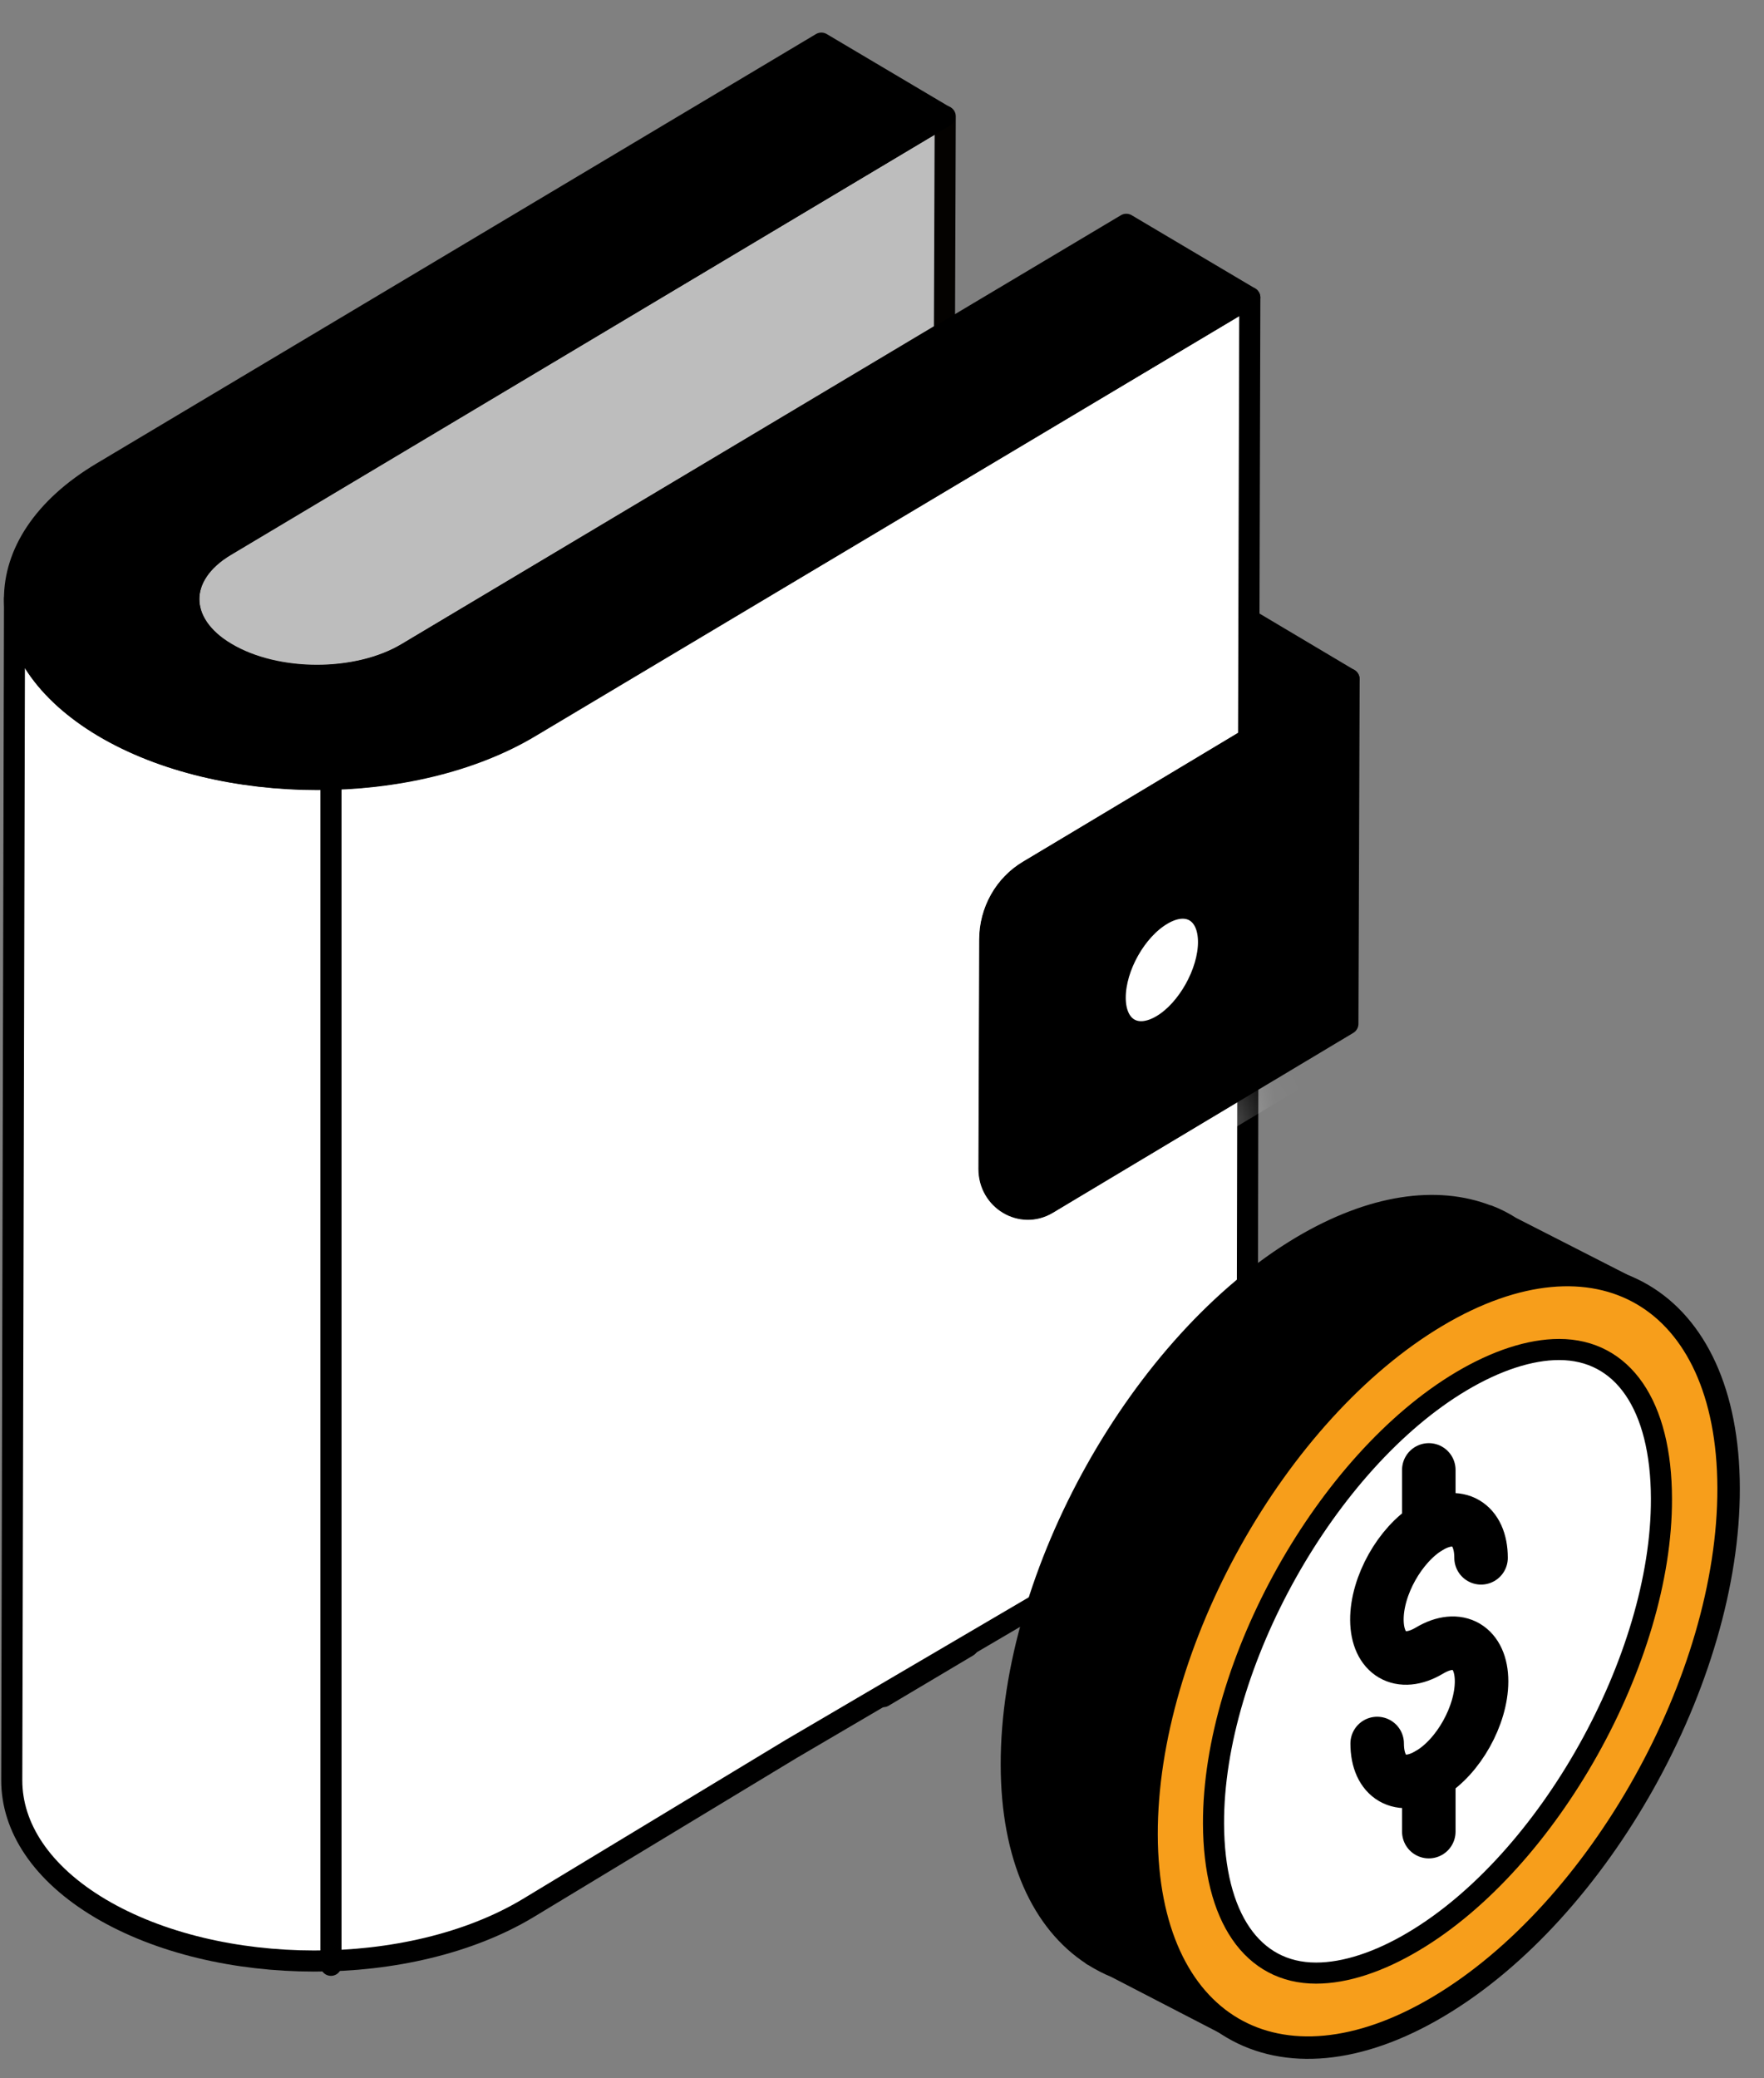
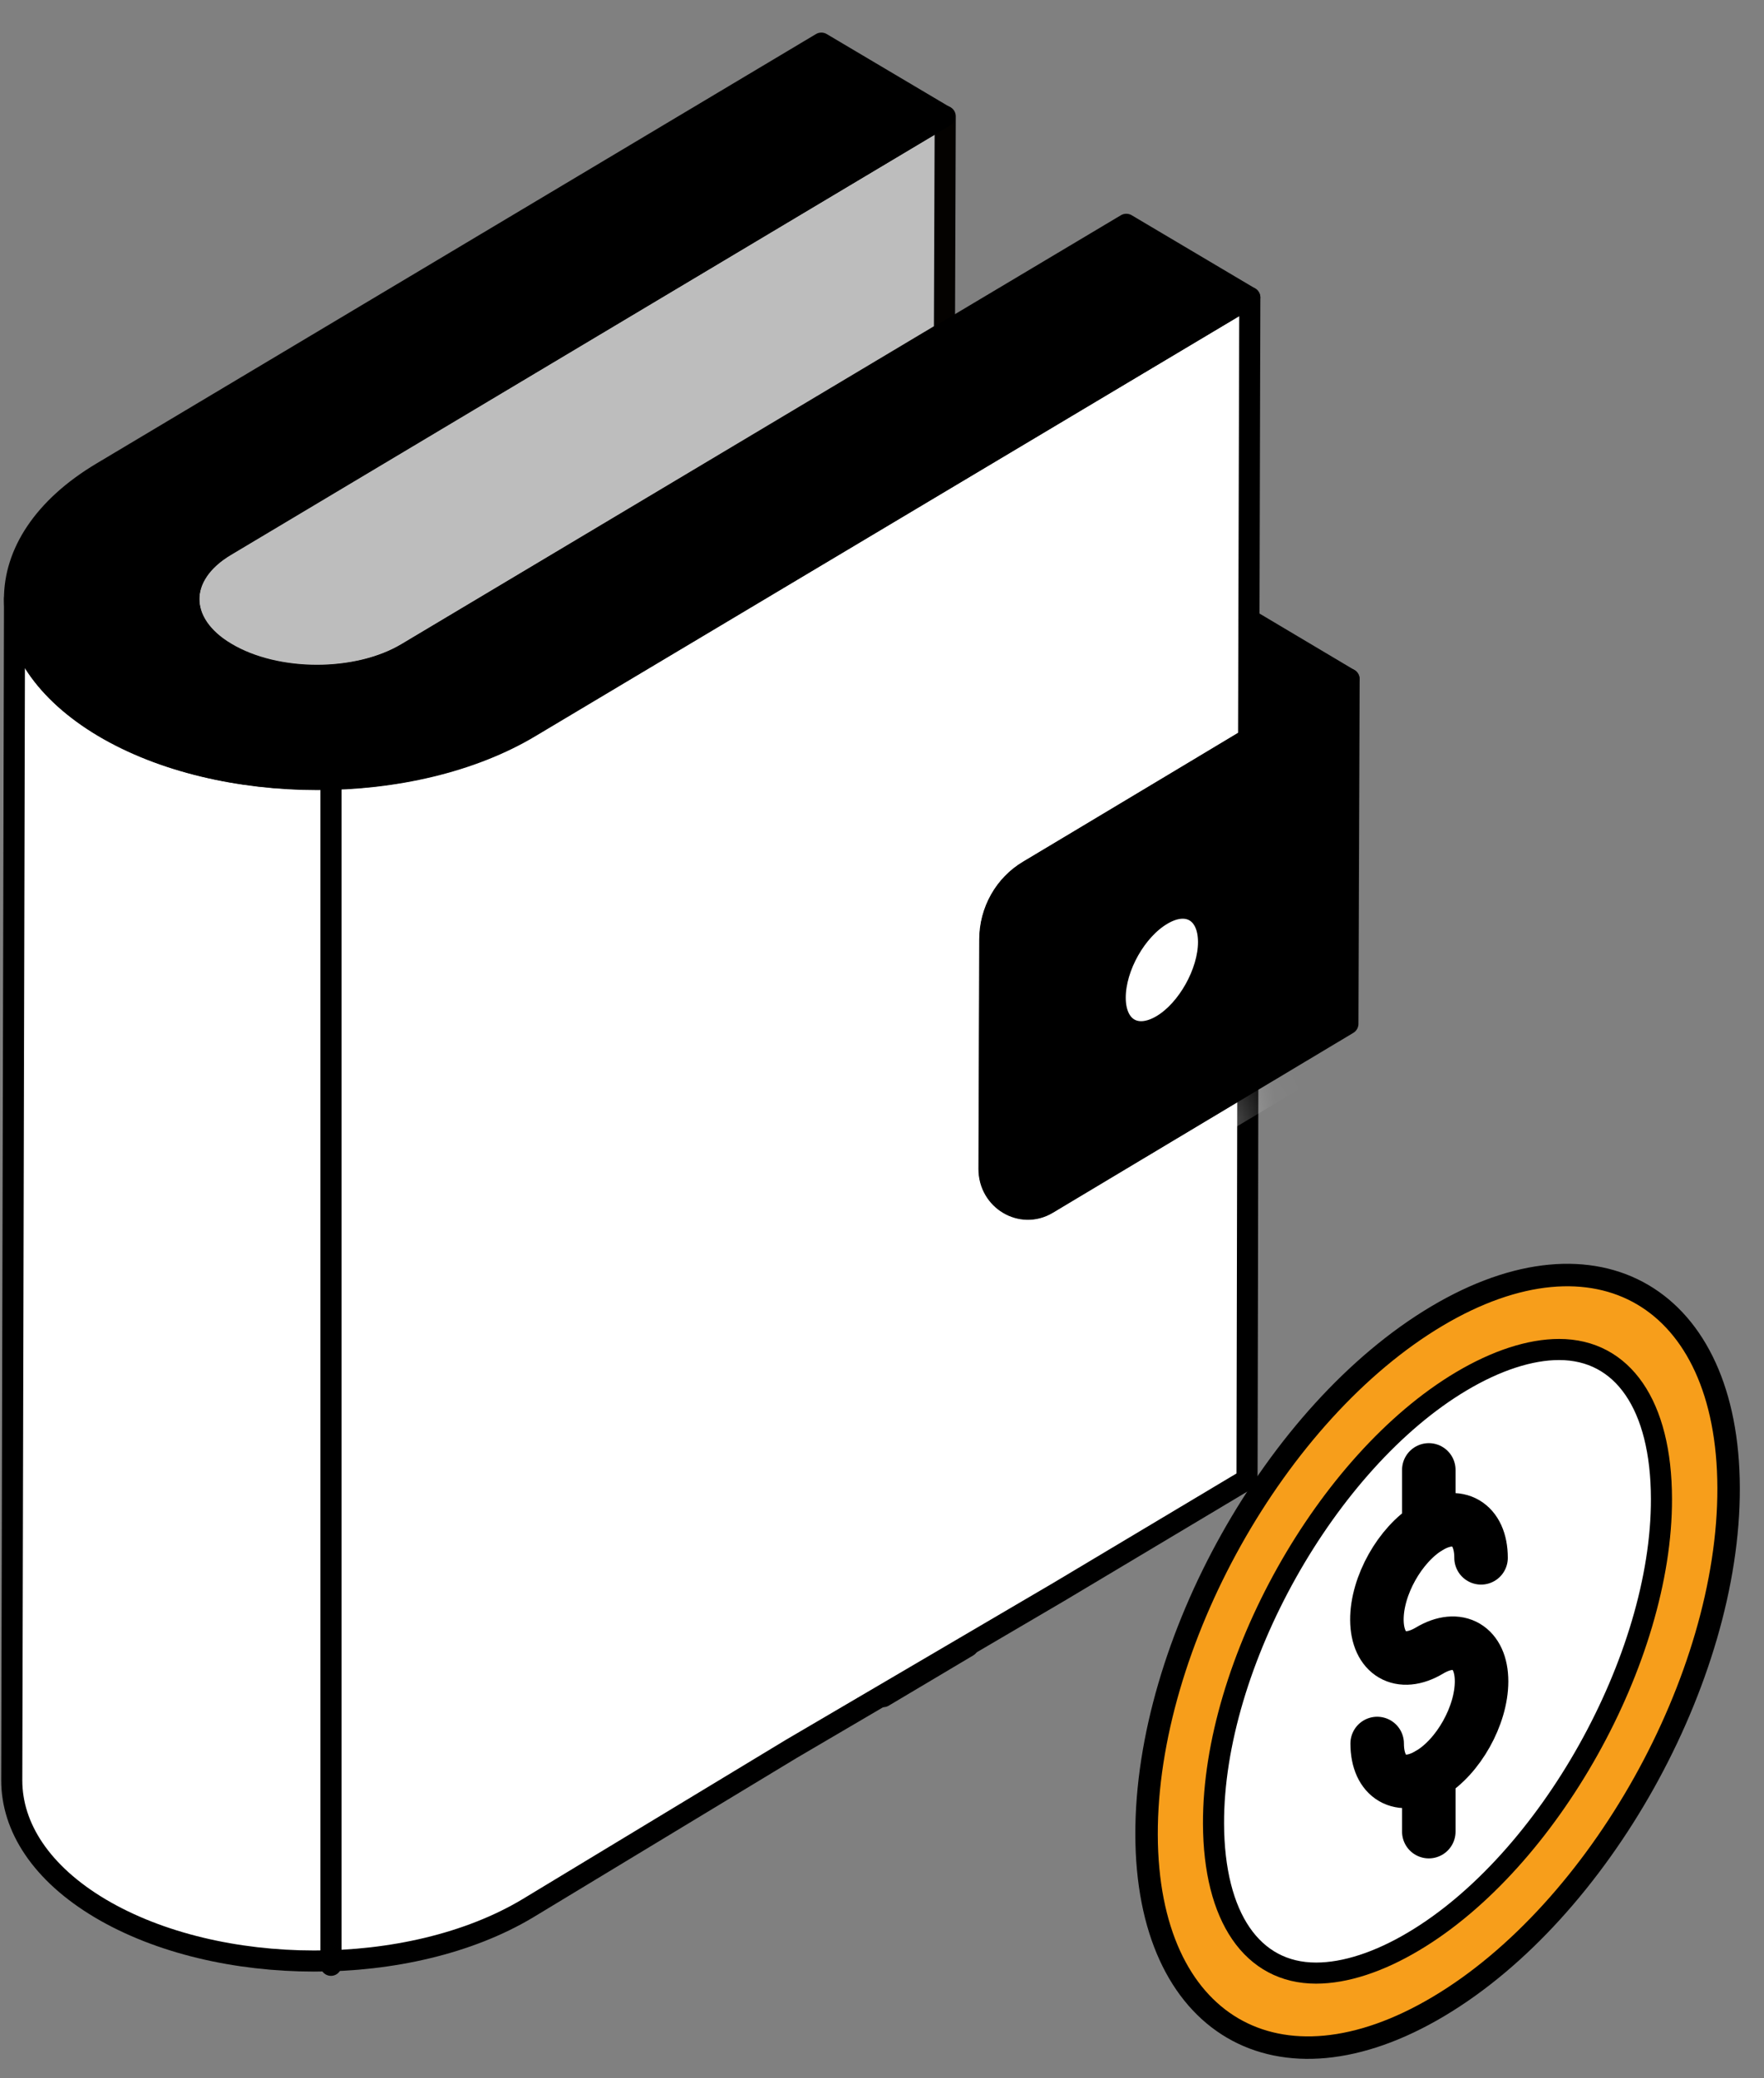
<svg xmlns="http://www.w3.org/2000/svg" width="45" height="53" viewBox="0 0 45 53" fill="none">
  <rect x="0" y="0" width="45" height="53" fill="#808080" stroke="none" />
  <path d="M24.113 2.967L24.093 8.473L10.378 16.66C9.112 17.411 7.046 17.411 5.77 16.65C5.131 16.274 4.817 15.774 4.817 15.273C4.817 14.783 5.131 14.282 5.759 13.907L24.103 2.967H24.113Z" fill="#BDBDBD" stroke="#040200" stroke-width="0.538" stroke-miterlimit="10" stroke-linecap="round" stroke-linejoin="round" />
  <path d="M25.258 23.961L25.238 29.802C25.238 30.594 26.058 31.084 26.727 30.688L31.832 27.632L31.812 37.728L27.01 40.596L20.183 44.601L13.458 48.668C10.459 50.462 5.567 50.451 2.559 48.668C1.049 47.771 0.3 46.593 0.3 45.404L0.371 15.263C0.371 16.442 1.12 17.631 2.64 18.527C5.648 20.321 10.53 20.321 13.528 18.527L31.883 7.587L31.852 18.84L26.241 22.209C25.633 22.564 25.258 23.231 25.258 23.961Z" fill="white" stroke="black" stroke-width="0.538" stroke-miterlimit="10" stroke-linecap="round" stroke-linejoin="round" />
  <mask id="mask0_3035_9174" style="mask-type:alpha" maskUnits="userSpaceOnUse" x="0" y="7" width="33" height="44">
    <path d="M25.258 23.961L25.238 29.801C25.238 30.594 26.058 31.084 26.727 30.688L31.832 27.632L31.812 37.728L27.01 40.596L20.183 44.601L13.458 48.668C10.459 50.462 5.567 50.451 2.559 48.668C1.049 47.771 0.3 46.593 0.3 45.404L0.371 15.263C0.371 16.442 1.12 17.631 2.64 18.527C5.648 20.321 10.53 20.321 13.528 18.527L31.883 7.587L31.852 18.84L26.241 22.209C25.633 22.564 25.258 23.231 25.258 23.961Z" fill="url(#paint0_linear_3035_9174)" stroke="black" stroke-width="0.538" stroke-miterlimit="10" stroke-linecap="round" stroke-linejoin="round" />
  </mask>
  <g mask="url(#mask0_3035_9174)">
    <g style="mix-blend-mode:multiply" opacity="0.3">
-       <path d="M33.34 18.884L33.309 27.676L25.641 32.265C24.983 32.661 24.152 32.171 24.152 31.378L24.173 25.528C24.173 24.808 24.547 24.141 25.155 23.776L33.34 18.884Z" fill="white" />
+       <path d="M33.34 18.884L33.309 27.676L25.641 32.265L24.173 25.528C24.173 24.808 24.547 24.141 25.155 23.776L33.34 18.884Z" fill="white" />
    </g>
  </g>
  <path d="M24.692 41.983L22.534 43.266" stroke="black" stroke-width="0.538" stroke-miterlimit="10" stroke-linecap="round" stroke-linejoin="round" />
  <path d="M31.882 7.587L13.528 18.538C10.54 20.332 5.647 20.321 2.639 18.538C-0.369 16.744 -0.39 13.834 2.599 12.051L20.953 1.1L24.103 2.967L5.759 13.918C4.493 14.668 4.503 15.909 5.769 16.66C7.045 17.422 9.112 17.422 10.378 16.66L28.732 5.72L31.882 7.587Z" fill="black" stroke="black" stroke-width="0.538" stroke-miterlimit="10" stroke-linecap="round" stroke-linejoin="round" />
  <path d="M8.443 19.863V50.118" stroke="black" stroke-width="0.538" stroke-miterlimit="10" stroke-linecap="round" stroke-linejoin="round" />
  <path d="M34.416 17.317L34.385 26.109L26.718 30.698C26.059 31.094 25.229 30.604 25.229 29.811L25.249 23.96C25.249 23.241 25.624 22.573 26.231 22.208L34.416 17.317Z" fill="black" stroke="black" stroke-width="0.538" stroke-miterlimit="10" stroke-linecap="round" stroke-linejoin="round" />
  <path d="M31.721 18.663L34.414 17.276L31.721 15.89V18.663Z" fill="black" />
  <path d="M31.871 15.805L34.413 17.317" stroke="black" stroke-width="0.538" stroke-miterlimit="10" stroke-linecap="round" stroke-linejoin="round" />
  <path d="M29.645 23.325C30.293 22.939 30.83 23.252 30.83 24.024C30.83 24.796 30.293 25.755 29.645 26.141C28.986 26.537 28.449 26.214 28.449 25.442C28.449 24.66 28.986 23.711 29.645 23.325Z" fill="white" stroke="black" stroke-width="0.538" stroke-miterlimit="10" stroke-linecap="round" stroke-linejoin="round" />
-   <path d="M41.856 32.983L38.545 31.293C38.36 31.175 38.166 31.075 37.964 30.998H37.95C36.66 30.494 35.005 30.716 33.199 31.788C29.099 34.232 25.784 40.151 25.797 45.007C25.801 47.36 26.59 49.032 27.866 49.858V49.863L27.893 49.876C28.073 49.99 28.267 50.09 28.465 50.172L31.433 51.707L31.755 50.103C32.239 49.931 32.737 49.695 33.252 49.39C37.352 46.951 40.663 41.028 40.65 36.167C40.645 35.291 40.535 34.505 40.328 33.823L41.856 32.983Z" fill="black" stroke="black" stroke-width="0.538" stroke-miterlimit="10" stroke-linecap="round" stroke-linejoin="round" />
  <path d="M36.651 33.565C40.751 31.125 44.084 33.083 44.097 37.943C44.111 42.804 40.799 48.727 36.7 51.166C32.6 53.61 29.262 51.648 29.249 46.788C29.236 41.923 32.552 36.004 36.651 33.565Z" fill="#F79E1B" stroke="black" stroke-width="0.573" stroke-miterlimit="10" stroke-linecap="round" stroke-linejoin="round" />
  <path d="M33.573 50.317C31.943 50.317 30.966 48.891 30.957 46.506C30.944 42.436 33.841 37.271 37.276 35.227C38.17 34.695 39.033 34.414 39.773 34.414C41.402 34.414 42.38 35.836 42.384 38.22C42.397 42.29 39.504 47.46 36.069 49.504C35.18 50.035 34.317 50.317 33.573 50.317Z" fill="white" stroke="black" stroke-width="0.538" stroke-miterlimit="10" stroke-linecap="round" stroke-linejoin="round" />
  <path d="M35.132 44.462C35.132 45.331 35.729 45.679 36.47 45.237C37.204 44.803 37.795 43.746 37.795 42.877C37.795 42.007 37.197 41.653 36.463 42.094C35.729 42.529 35.132 42.181 35.125 41.312C35.119 40.442 35.716 39.385 36.45 38.944C37.184 38.509 37.782 38.857 37.782 39.727" stroke="black" stroke-width="1.365" stroke-miterlimit="10" stroke-linecap="round" stroke-linejoin="round" />
  <path d="M36.449 38.943V37.485" stroke="black" stroke-width="1.365" stroke-miterlimit="10" stroke-linecap="round" stroke-linejoin="round" />
  <path d="M36.449 46.709V45.251" stroke="black" stroke-width="1.365" stroke-miterlimit="10" stroke-linecap="round" stroke-linejoin="round" />
  <defs>
    <linearGradient id="paint0_linear_3035_9174" x1="-2.99" y1="7.875" x2="16.857" y2="49.778" gradientUnits="userSpaceOnUse">
      <stop stop-color="#79A3FF" />
      <stop offset="1" stop-color="#205ADD" />
    </linearGradient>
  </defs>
</svg>